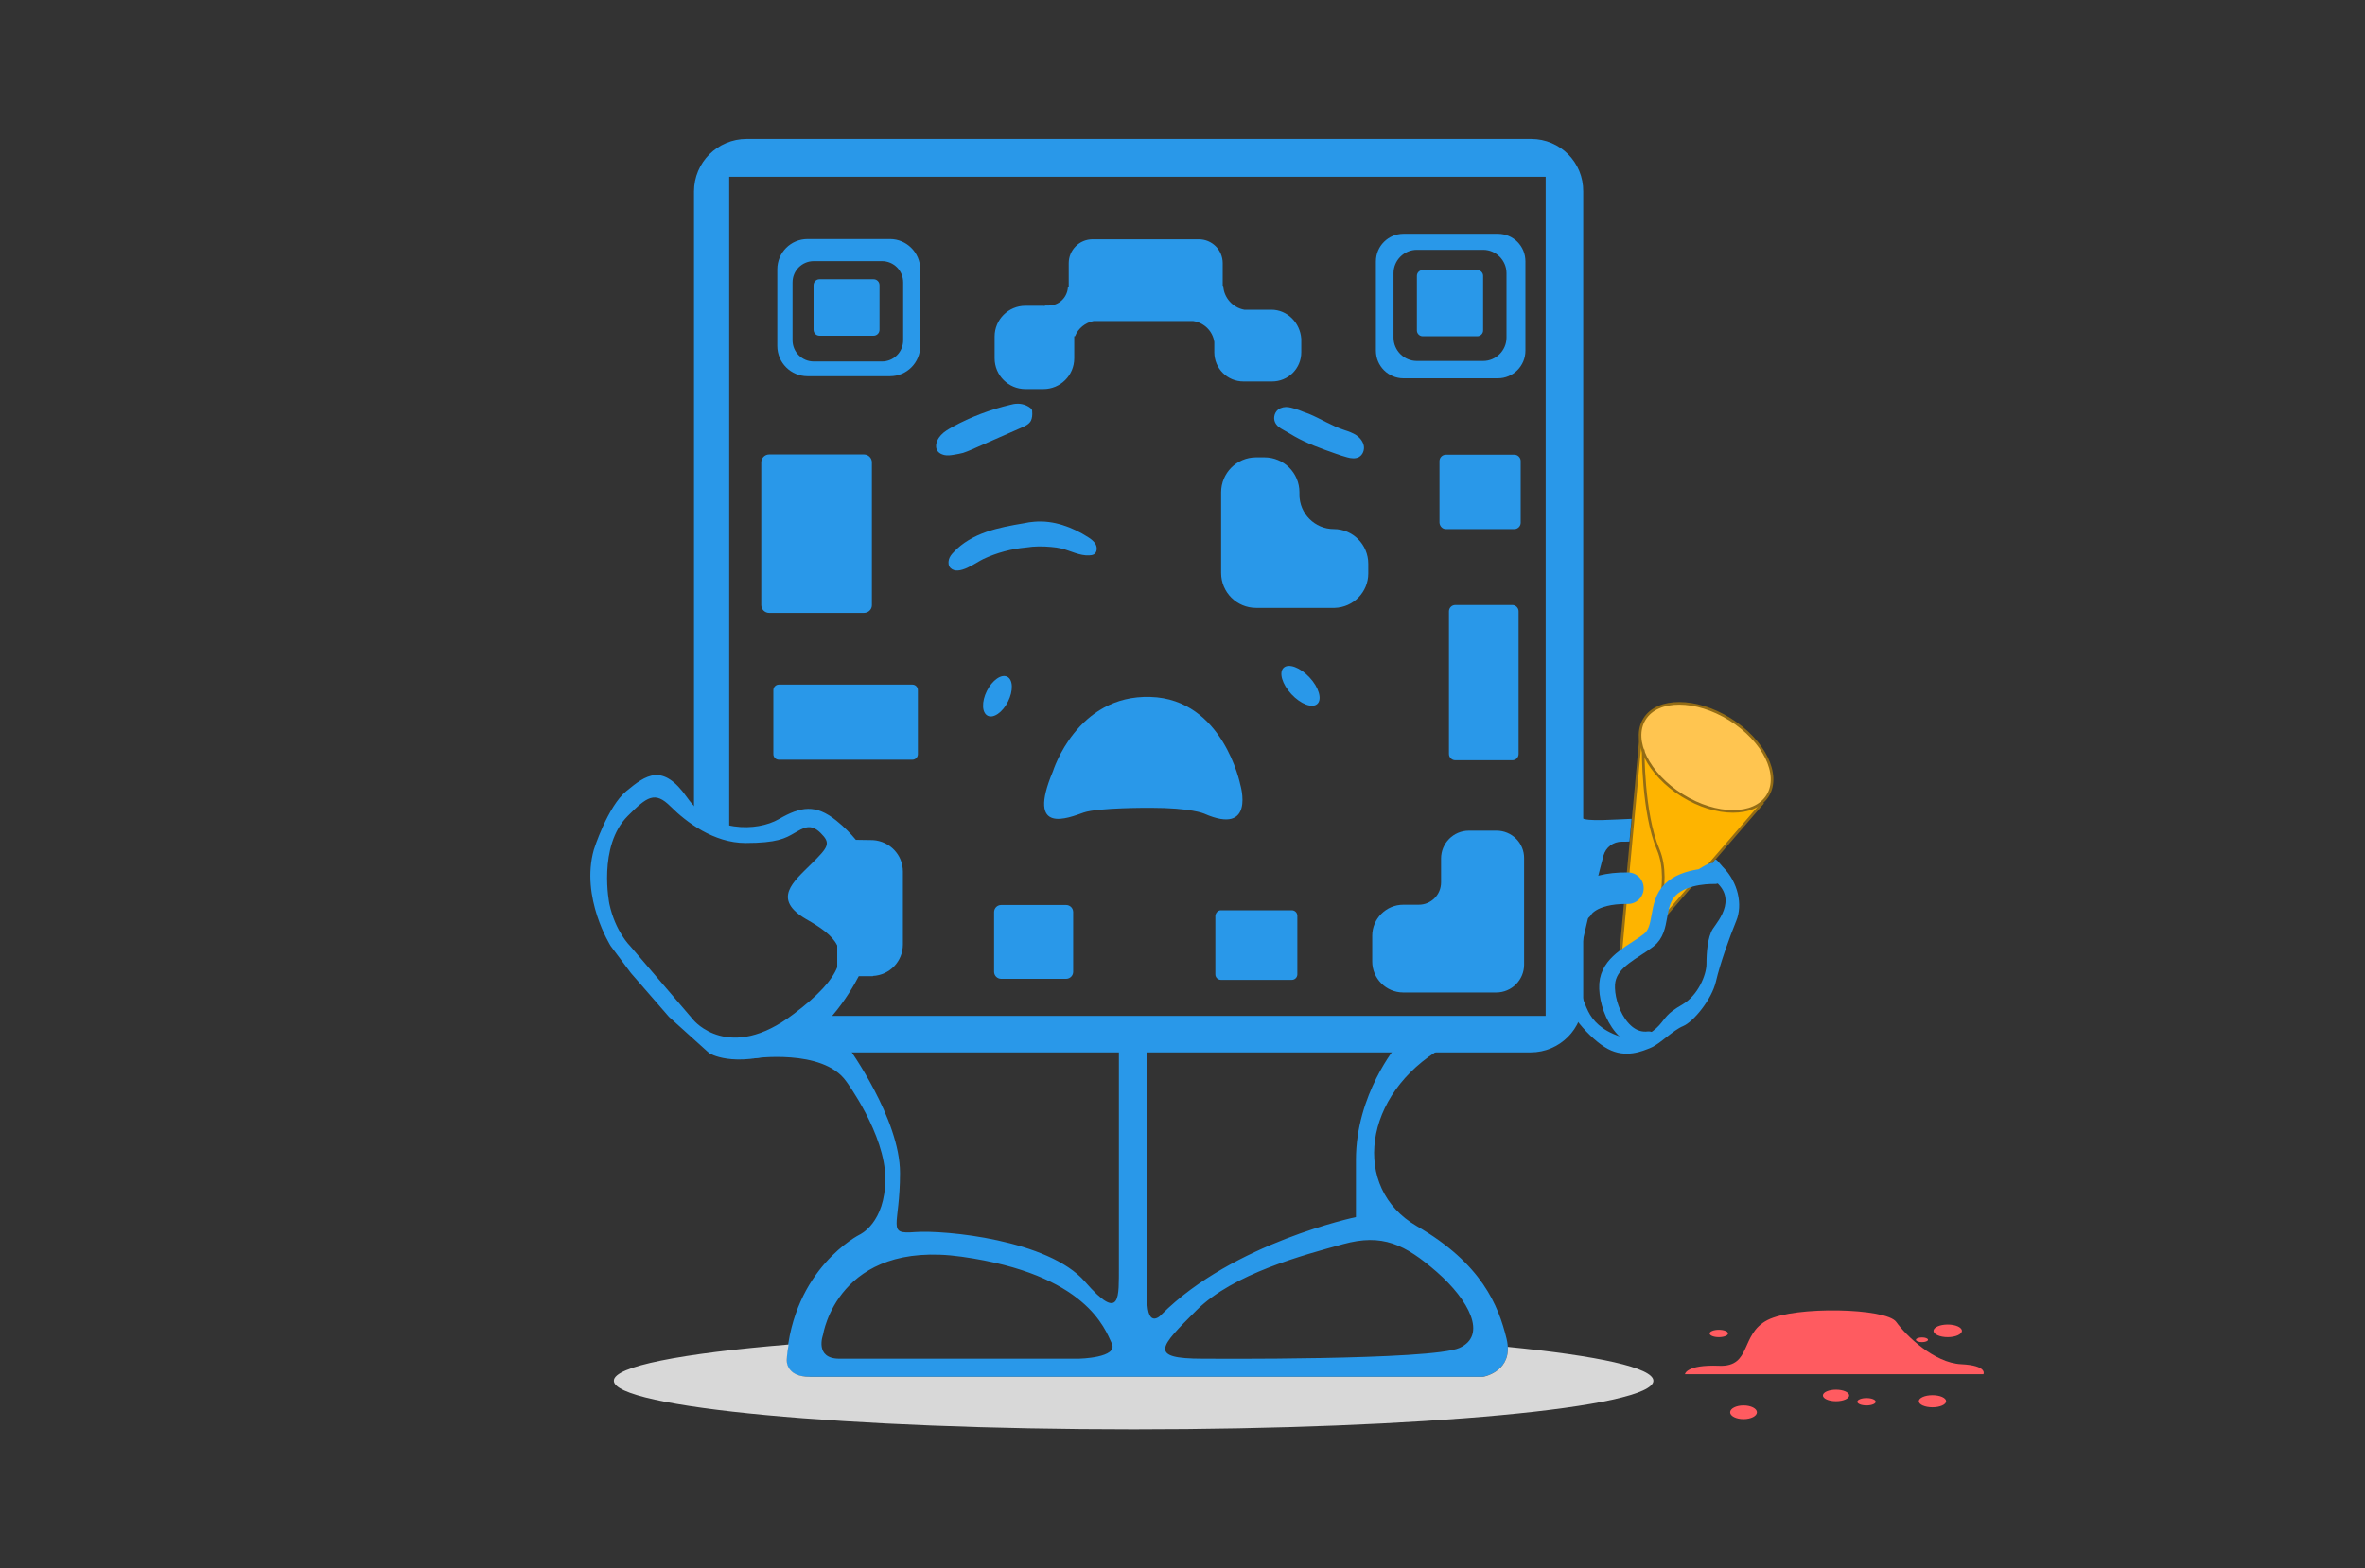
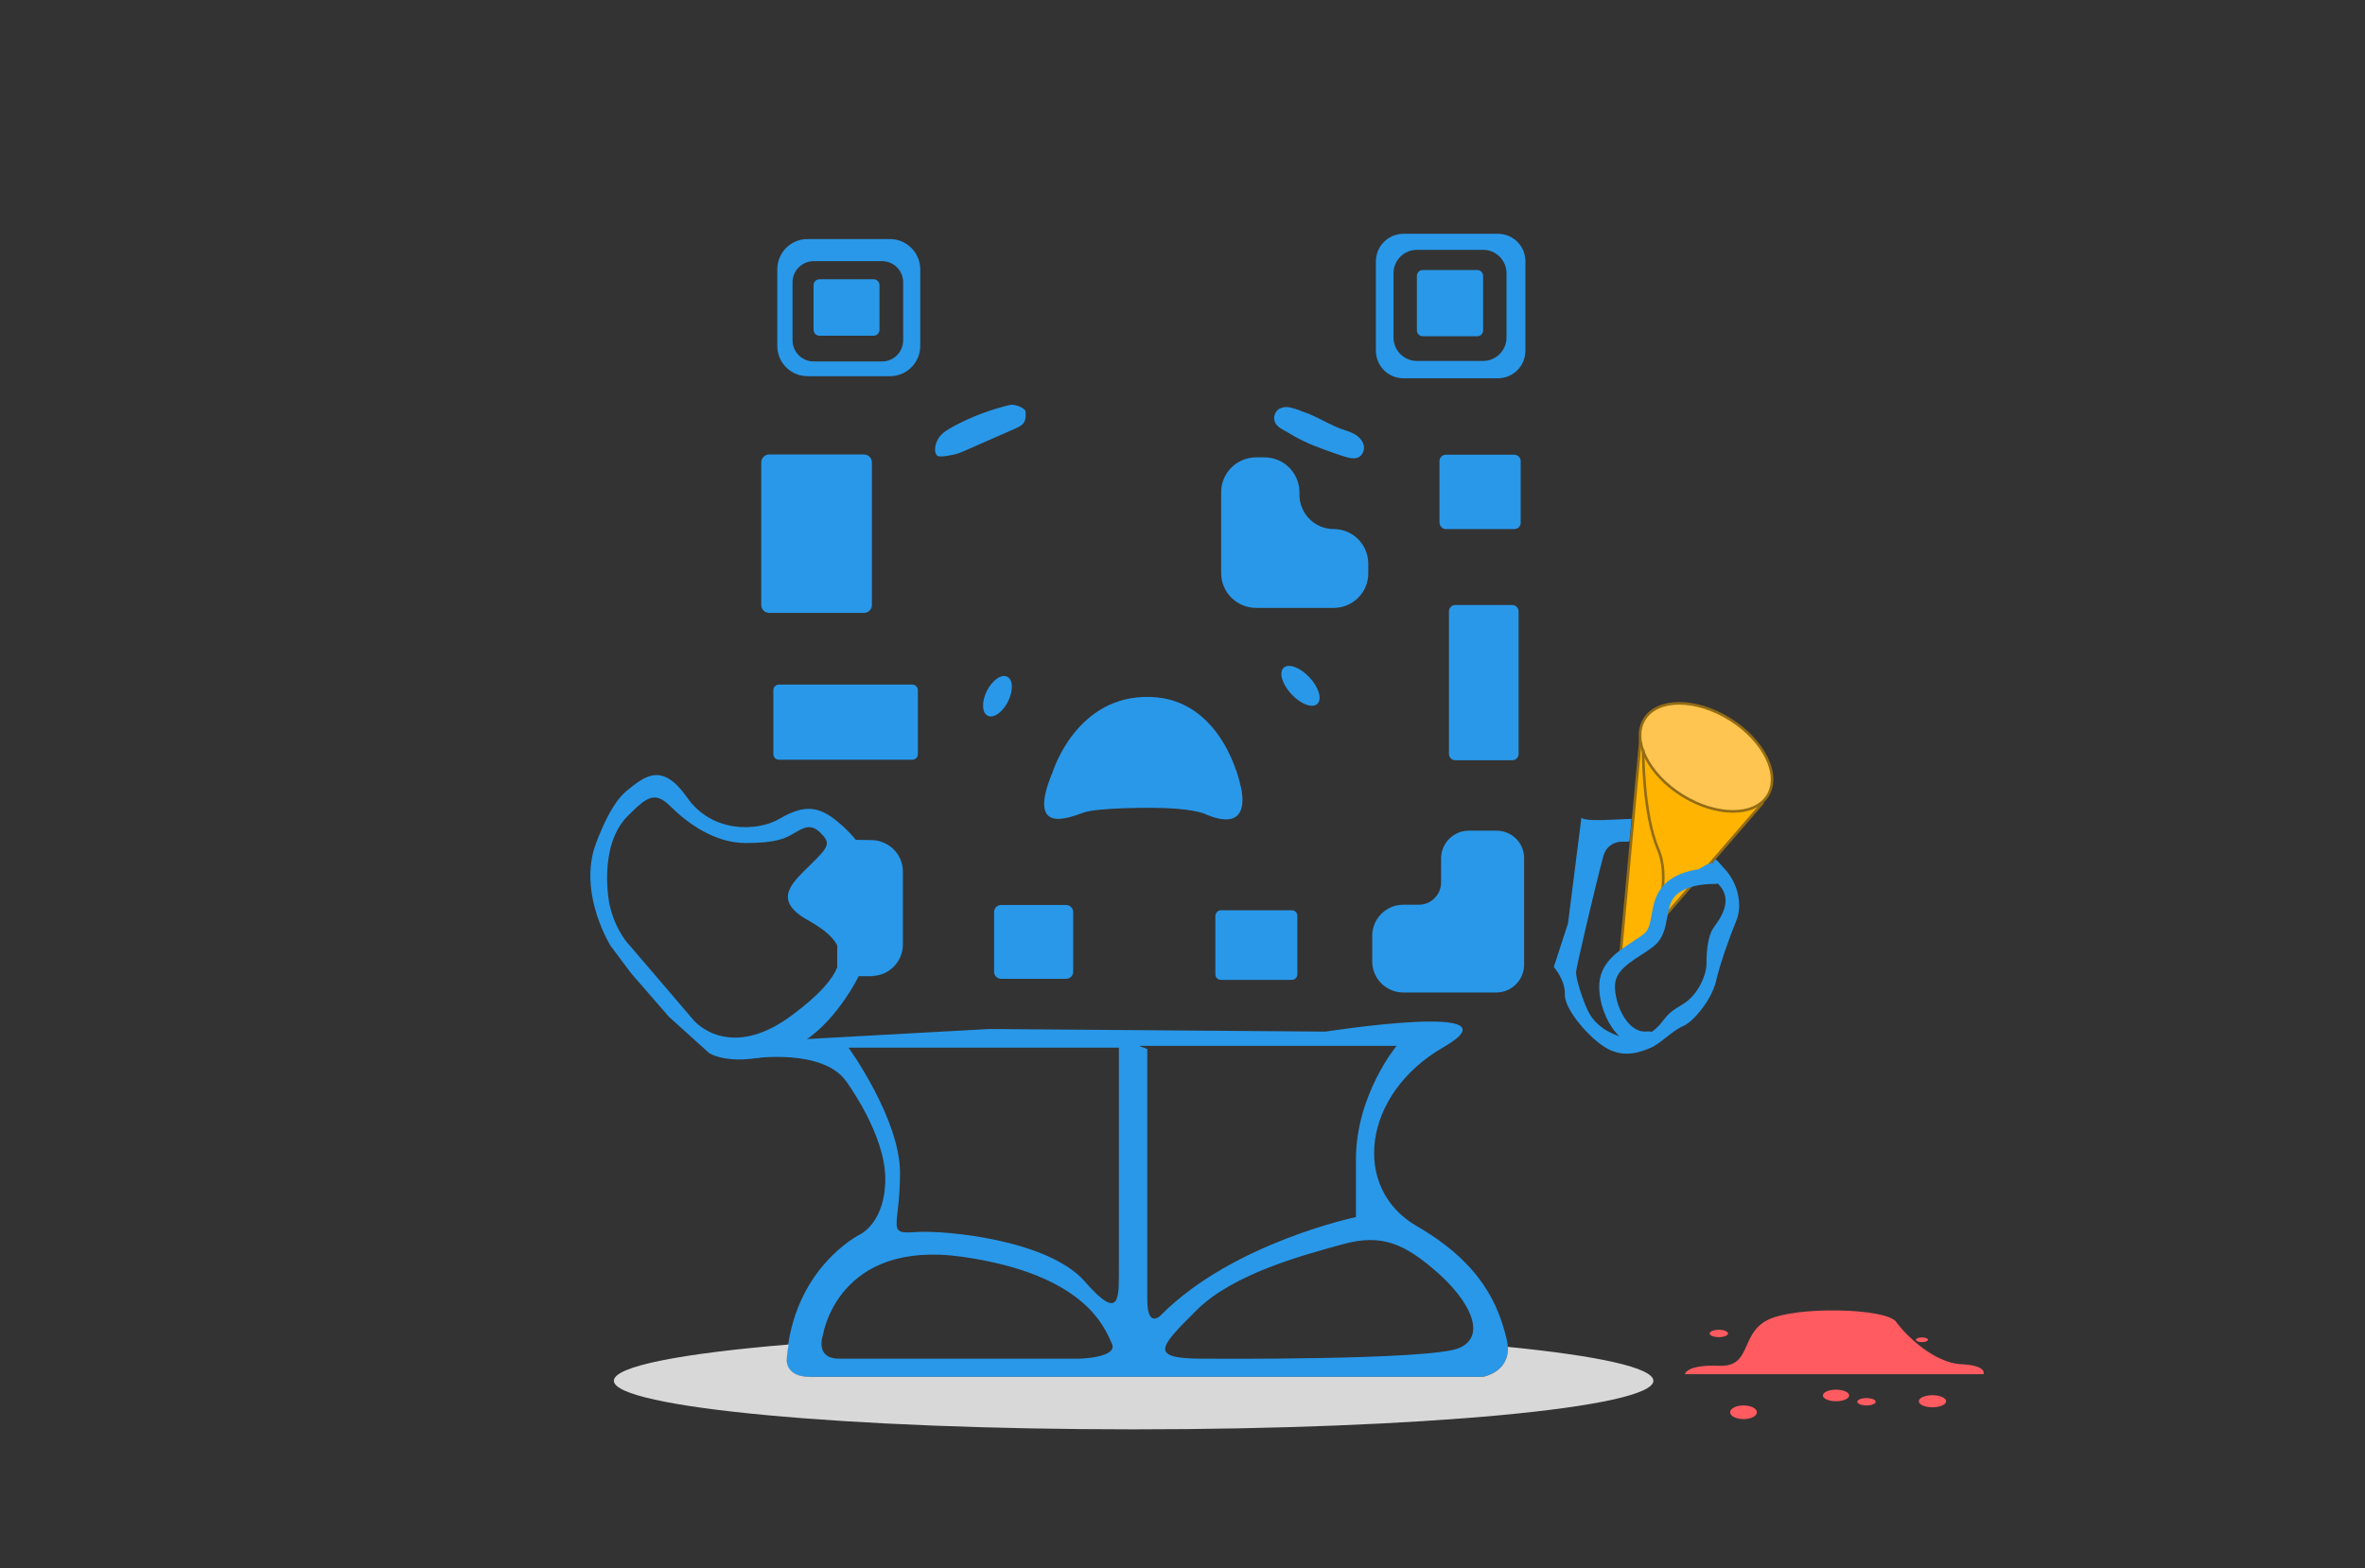
<svg xmlns="http://www.w3.org/2000/svg" version="1.1" id="katman_1" x="0px" y="0px" viewBox="0 0 900 597" style="enable-background:new 0 0 900 597;" xml:space="preserve">
  <rect x="0" y="0" width="900" height="597" fill="#333333" stroke="none" />
  <style type="text/css">
	.st0{fill:#FF5B60;}
	.st1{fill:#FEB400;stroke:#936C15;stroke-miterlimit:10;}
	.st2{fill:#FFC550;stroke:#936C15;stroke-miterlimit:10;}
	.st3{fill:#FFFFFF;stroke:#2998E9;stroke-width:3;stroke-linecap:round;stroke-linejoin:round;stroke-miterlimit:10;}
	.st4{fill:#2998E9;}
	.st5{fill:none;stroke:#2998E9;stroke-width:12;stroke-linecap:round;stroke-linejoin:round;stroke-miterlimit:10;}
	.st6{fill:none;stroke:#2998E9;stroke-width:6;stroke-linecap:round;stroke-linejoin:round;stroke-miterlimit:10;}
	.st7{fill:#D8D8D8;}
</style>
  <g>
    <g>
      <g>
        <g>
          <path class="st0" d="M641.2,523.1h113.6c0,0,1.7-3.3-8.5-3.8s-20.9-10.8-24.7-16.1s-38.5-6.1-49-0.7      c-10.5,5.4-5.9,17.9-18.4,17.4C641.6,519.4,641.2,523.1,641.2,523.1z" />
          <ellipse class="st0" cx="654.1" cy="507.6" rx="3.5" ry="1.4" />
-           <ellipse class="st0" cx="741.2" cy="506.6" rx="5.4" ry="2.4" />
          <ellipse class="st0" cx="731.4" cy="510" rx="2.3" ry="0.9" />
          <ellipse class="st0" cx="735.4" cy="533.4" rx="5.2" ry="2.3" />
          <ellipse class="st0" cx="698.7" cy="531.2" rx="5" ry="2.2" />
          <ellipse class="st0" cx="710.3" cy="533.6" rx="3.5" ry="1.4" />
          <ellipse class="st0" cx="663.5" cy="537.6" rx="5.1" ry="2.6" />
        </g>
      </g>
      <g>
        <g>
          <g>
            <polyline class="st1" points="624.5,279.2 616.2,368.8 670.9,305.5      " />
            <ellipse transform="matrix(0.528 -0.849 0.849 0.528 61.318 687.484)" class="st2" cx="649.6" cy="288.5" rx="17.1" ry="27.6" />
            <path class="st3" d="M627.4,271.2" />
            <path class="st1" d="M628.4,354.7c0,0,8.2-18.2,2.6-31.4c-5.9-13.8-5.7-38-5.7-38" />
          </g>
-           <path class="st4" d="M582.7,52.9H284.1c-11,0-20,8.9-20,20v239.4c0.6,0.1,1.2,0.3,1.9,0.6c3.9,1.8,7.7,3.1,11.5,4.3V67.3h310.7      v319.4h-285c0.6,1.8,0.3,3.8-1.7,5.3c-5.8,4.6-11.5,7.1-18.7,8.5c0.4,0,0.8,0.1,1.2,0.1h298.5c11,0,20-8.9,20-20V72.9      C602.6,61.8,593.7,52.9,582.7,52.9z" />
          <path class="st4" d="M338.7,91h-31.4c-6.4,0-11.5,5.2-11.5,11.5v29.2c0,6.4,5.2,11.5,11.5,11.5h31.4c6.4,0,11.5-5.2,11.5-11.5      v-29.2C350.2,96.2,345,91,338.7,91z M343.7,129.5c0,4.5-3.6,8.1-8.1,8.1h-25.9c-4.5,0-8.1-3.6-8.1-8.1v-22      c0-4.5,3.6-8.1,8.1-8.1h25.9c4.5,0,8.1,3.6,8.1,8.1V129.5z" />
          <path class="st4" d="M570,89h-35.9c-5.8,0-10.5,4.7-10.5,10.5v34c0,5.8,4.7,10.5,10.5,10.5H570c5.8,0,10.5-4.7,10.5-10.5v-34      C580.5,93.6,575.8,89,570,89z M573.3,128.5c0,4.9-4,8.9-8.9,8.9h-25.2c-4.9,0-8.9-4-8.9-8.9V104c0-4.9,4-8.9,8.9-8.9h25.2      c4.9,0,8.9,4,8.9,8.9V128.5z" />
          <path class="st4" d="M562.2,128h-20.8c-1.2,0-2.2-1-2.2-2.2V105c0-1.2,1-2.2,2.2-2.2h20.8c1.2,0,2.2,1,2.2,2.2v20.8      C564.4,127,563.4,128,562.2,128z" />
          <path class="st4" d="M332.4,127.8h-20.5c-1.3,0-2.3-1-2.3-2.3v-16.9c0-1.3,1-2.3,2.3-2.3h20.5c1.3,0,2.3,1,2.3,2.3v16.9      C334.7,126.8,333.7,127.8,332.4,127.8z" />
          <path class="st4" d="M328.8,233.3h-36.1c-1.6,0-3-1.3-3-3V176c0-1.6,1.3-3,3-3h36.1c1.6,0,3,1.3,3,3v54.4      C331.8,232,330.4,233.3,328.8,233.3z" />
-           <path class="st4" d="M483.8,117.9h-10.3c-4.4-0.8-7.8-4.6-8-9.1h-0.2v-8.6c0-5.1-4.1-9.1-9.1-9.1h-40.4c-5.1,0-9.1,4.1-9.1,9.1      v8.9h-0.3c-0.1,4-3.3,7.2-7.3,7.2h-1.5v0.2c-0.2,0-0.3-0.1-0.5-0.1h-6.9c-6.4,0-11.7,5.2-11.7,11.7v8.3      c0,6.4,5.2,11.7,11.7,11.7h6.9c6.4,0,11.7-5.2,11.7-11.7v-8.3c0,0,0-0.1,0-0.1h0.3c1.2-3,3.9-5.2,7.1-5.8h37.8      c4.2,0.6,7.5,3.8,8.1,8v3.9c0,6.1,4.9,11.1,11.1,11.1h10.9c6.1,0,11.1-4.9,11.1-11.1V129C494.8,122.9,489.9,117.9,483.8,117.9z" />
          <path class="st4" d="M550.2,201.4h26.1c1.3,0,2.4-1.1,2.4-2.4v-23.5c0-1.3-1.1-2.4-2.4-2.4h-26.1c-1.3,0-2.4,1.1-2.4,2.4V199      C547.9,200.3,548.9,201.4,550.2,201.4z" />
          <path class="st4" d="M575.5,289.4h-21.7c-1.3,0-2.4-1.1-2.4-2.4v-54.3c0-1.3,1.1-2.4,2.4-2.4h21.7c1.3,0,2.4,1.1,2.4,2.4v54.3      C577.9,288.4,576.8,289.4,575.5,289.4z" />
          <path class="st4" d="M347.2,289.2h-50.8c-1.2,0-2.1-1-2.1-2.1v-24.4c0-1.2,1-2.1,2.1-2.1h50.8c1.2,0,2.1,1,2.1,2.1v24.4      C349.3,288.3,348.3,289.2,347.2,289.2z" />
          <path class="st4" d="M405.7,372.6H381c-1.5,0-2.7-1.2-2.7-2.7v-22.7c0-1.5,1.2-2.7,2.7-2.7h24.7c1.5,0,2.7,1.2,2.7,2.7v22.7      C408.4,371.4,407.2,372.6,405.7,372.6z" />
          <path class="st4" d="M464.6,346.5h27c1.1,0,2.1,0.9,2.1,2.1v22.3c0,1.1-0.9,2.1-2.1,2.1h-27c-1.1,0-2.1-0.9-2.1-2.1v-22.3      C462.6,347.5,463.5,346.5,464.6,346.5z" />
          <path class="st4" d="M569.5,316.2H559c-5.9,0-10.6,4.8-10.6,10.6v0.3v8.8c0,4.7-3.8,8.5-8.5,8.5h-3.2h-2.4H534      c-6.5,0-11.8,5.3-11.8,11.8v9.8c0,6.5,5.3,11.8,11.8,11.8h1.3h1.3H559h1.6h8.8c5.9,0,10.6-4.8,10.6-10.6v-40.4      C580.1,320.9,575.3,316.2,569.5,316.2z" />
          <path class="st4" d="M507.6,201.4L507.6,201.4c-7.3,0-13.1-5.9-13.1-13.1V188v-0.6c0-7.4-6-13.3-13.3-13.3H478      c-7.4,0-13.3,6-13.3,13.3v30.7c0,7.4,6,13.3,13.3,13.3h2.1h1h26.5h0h0.3v0c7.1-0.2,12.8-6,12.8-13.1v-3.7      C520.7,207.3,514.8,201.4,507.6,201.4z" />
-           <path class="st4" d="M358.1,165.6c1.2-1.3,2.8-2.2,4.4-3.1c6.9-3.8,14.4-6.6,22-8.4c0.8-0.2,1.6-0.4,2.5-0.4      c1.8-0.1,3.7,0.5,5.1,1.6c0.2,0.2,0.5,0.4,0.6,0.7c0.1,0.2,0.1,0.5,0.1,0.8c0.1,1.1,0,2.4-0.5,3.4c-0.7,1.3-2.2,2-3.6,2.6      c-6.4,2.8-12.8,5.6-19.1,8.4c-1,0.4-2.1,0.9-3.1,1.2c-1.1,0.3-2.3,0.5-3.5,0.7c-1.2,0.2-2.5,0.4-3.7,0.1      C355.1,172.2,355.7,168.2,358.1,165.6z" />
+           <path class="st4" d="M358.1,165.6c1.2-1.3,2.8-2.2,4.4-3.1c6.9-3.8,14.4-6.6,22-8.4c1.8-0.1,3.7,0.5,5.1,1.6c0.2,0.2,0.5,0.4,0.6,0.7c0.1,0.2,0.1,0.5,0.1,0.8c0.1,1.1,0,2.4-0.5,3.4c-0.7,1.3-2.2,2-3.6,2.6      c-6.4,2.8-12.8,5.6-19.1,8.4c-1,0.4-2.1,0.9-3.1,1.2c-1.1,0.3-2.3,0.5-3.5,0.7c-1.2,0.2-2.5,0.4-3.7,0.1      C355.1,172.2,355.7,168.2,358.1,165.6z" />
          <path class="st4" d="M511.6,163.7c1.6,0.5,3.2,1.1,4.6,2c1.4,1,2.5,2.4,2.8,4c0.3,1.6-0.4,3.5-1.9,4.3c-1.3,0.7-3,0.5-4.4,0.1      c-1.5-0.4-3-0.9-4.4-1.4c-5.4-1.9-10.8-3.8-15.7-6.6c-0.6-0.3-1.1-0.7-1.7-1c-0.9-0.5-1.7-1-2.6-1.5c-1.1-0.6-2.2-1.3-2.8-2.3      c-1.1-1.7-0.7-4.1,0.9-5.4c1.1-0.8,2.6-1.1,3.9-0.9c1.4,0.2,2.7,0.7,4,1.1c1.2,0.5,2.5,1,3.7,1.4      C502.6,159.4,506.7,162.1,511.6,163.7z" />
-           <path class="st4" d="M400,208.2c1.3,0.1,2.7,0.3,4,0.6c3.5,0.9,6.9,2.8,10.5,2.6c0.6,0,1.2-0.1,1.8-0.4c1.2-0.7,1.3-2.5,0.7-3.7      c-0.6-1.2-1.8-2.1-2.9-2.8c-6.1-3.9-13.2-6.5-20.4-5.9c-1.4,0.1-2.7,0.3-4.1,0.6c-4.8,0.8-9.7,1.7-14.3,3.3      c-4.6,1.6-9.1,4.1-12.4,7.7c-0.8,0.8-1.5,1.7-1.8,2.8c-0.3,1.1-0.2,2.4,0.6,3.2c3.1,3.1,9.7-2.1,12.5-3.4      c5.1-2.4,10.7-3.9,16.3-4.4C393.6,207.9,396.8,207.9,400,208.2z" />
          <ellipse transform="matrix(0.447 -0.895 0.895 0.447 -27.187 486.136)" class="st4" cx="379.4" cy="265" rx="8.3" ry="4.5" />
          <ellipse transform="matrix(0.731 -0.682 0.682 0.731 -44.944 407.868)" class="st4" cx="495" cy="261" rx="4.7" ry="9.4" />
          <path class="st4" d="M437.8,307.5c0,0-19.9-0.1-25.4,1.8s-22.1,9-11.7-15.7c0,0,9-29.2,37.1-28.3c27.7,0.8,34.2,33.4,34.2,33.4      s5.9,19.7-13.8,11C458.2,309.7,453.3,307.5,437.8,307.5z" />
          <path class="st4" d="M332.2,319.8L332.2,319.8l-6.5-0.1c-1.9-2.3-4.4-4.9-7.4-7.3c-7.9-6.4-13.6-5.4-21.9-0.6      c-8.3,4.8-25.5,5.3-34.9-8.2c-9.4-13.4-15.8-8.5-23.1-2.5c-7.2,5.9-12.4,22.3-12.4,22.3c-5.2,18.3,6.4,36.7,6.4,36.7l7.7,10.3      l14.5,16.7l15.3,13.8c0,0,8.8,5.8,28.1-0.6c15.2-5.1,25.2-21.8,28.8-28.7h5.4v-0.1c6.3-0.3,11.4-5.5,11.4-12v-27.7      C343.6,325.4,338.6,320.2,332.2,319.8z M302,386c-24.5,18.7-38,2.4-38,2.4l-24.2-28.3c0,0-5.6-5.4-7.9-16c0,0-4.5-22,7-33.5      c7.3-7.3,10.3-9.6,16.3-3.6s16.5,13.9,28.5,13.9c12,0,15.2-1.8,18.6-3.8c3.4-1.9,6.1-3.9,10,0c3.9,3.9,3.1,5.2-3.6,11.8      c-6.7,6.7-15.1,13.3-1.9,21c5.3,3,9.9,6.1,11.8,10v8.3C316.7,373,311.7,378.7,302,386z" />
          <path class="st4" d="M573.3,509.5c-3.1-12.5-9.3-28.4-34.2-42.8c-24.9-14.4-20.7-50.2,10.1-68c30.9-17.8-44.8-6-44.8-6l-127.8-1      l-83.6,4.6l-6.5,6.6c0,0,26.6-3.9,35.5,8.7c0,0,14.9,20.1,14.9,37.1s-9.8,21.3-9.8,21.3s-25.4,12.7-27.8,47.6      c0,0-0.7,6.5,8.8,6.5c9.4,0,256.2,0,256.2,0S576.4,522.1,573.3,509.5z M410.6,517.2h-84.1h-0.4c-0.7,0-2.5,0-6.7,0      c-9.6,0-6.2-9.1-6.2-9.1s5.5-36.4,52.9-29.7c47.4,6.7,54.4,27.5,57,33S410.6,517.2,410.6,517.2z M412.9,487.9      c-13.9-16-53.4-19.7-64.6-18.9c-11.2,0.9-5.8-1.9-5.8-22.5s-19.6-47.7-19.6-47.7h102.9c0,0,0,72.8,0,83.6      C425.7,493.2,426.8,503.9,412.9,487.9z M436.6,494.7c0-11.8,0-95.4,0-95.4l-3.2-1.2h98.1c0,0-15.5,18.5-15.5,43.4      c0,17.6,0,21.2,0,21.8c0,0-46.6,9.7-74,37.1C442.1,500.4,436.6,506.4,436.6,494.7z M555.4,513.1c-10.6,4.8-97.6,4.1-97.6,4.1      c-21,0-16.5-4.4-2.5-18.4c14-14,40.9-21.1,55.8-25.2c14.9-4.1,23.5,0,35.7,10.6C559,494.9,566.1,508.3,555.4,513.1z" />
          <path class="st4" d="M655.7,330.1c-0.7-0.7-1.8-2.2-2.4-2.7c-0.8-0.8-1.2,1.1-1.6,1.1c-2.1,0.3-2.9,1-4.8,2.1      c-0.2,0.1-0.4,0.3-0.6,0.4c1.1,0.9,2.4,1.9,4,2.8c12.1,7.1,3.6,16.6,1.5,19.8c-2,3.2-2.4,9.1-2.4,13.3c0,4.2-3.2,12-9.2,15.5      c-6.1,3.5-6.1,4.9-8.8,7.9c-2.7,3-7.9,6.4-15,4.2c-7-2.3-10.3-6.1-12-9.5c-1.7-3.4-4.9-12.5-4.6-15.2c0.2-2.1,7-31.4,10.4-44.1      c0.9-3.2,3.7-5.3,7-5.3c1.6,0,2.9,0,2.9-0.1c0.2-2.4,0.6-6.6,0.8-8.6c-6.5,0.2-17.1,1.2-19.1-0.4l-5.1,40.2l-5.4,16.6      c0,0,4.4,4.9,4.2,10.5c-0.2,5.6,9.6,17.1,16.4,20.7c6.8,3.6,13,0.9,16.4-0.5c3.4-1.4,8.3-6.6,12.2-8.2      c3.9-1.6,10.9-10.1,12.5-17c1.6-6.9,5.2-16.9,7.7-23C663.3,344.4,661.4,335.8,655.7,330.1z" />
-           <path class="st5" d="M600.6,344.8c0,0,3.6-6.9,18.9-6.7" />
        </g>
        <path class="st6" d="M652.6,333.5c0,0-11.3-0.5-17,5.2c-5.7,5.7-2.6,14.9-8.2,19.2c-5.5,4.3-14.1,7.7-15.6,15.2     c-1.5,7.5,4.4,23.9,15.6,22.5" />
      </g>
    </g>
    <g>
      <path class="st7" d="M573.8,512.7c0.5,9.7-9.4,11.4-9.4,11.4s-246.8,0-256.2,0c-9.4,0-8.8-6.5-8.8-6.5c0.1-2,0.4-4,0.7-5.8    c-40.8,3.4-66.5,8.3-66.5,13.8c0,10.2,88.5,18.5,197.8,18.5s197.8-8.3,197.8-18.5C629.1,520.6,608,516.1,573.8,512.7z" />
    </g>
  </g>
</svg>